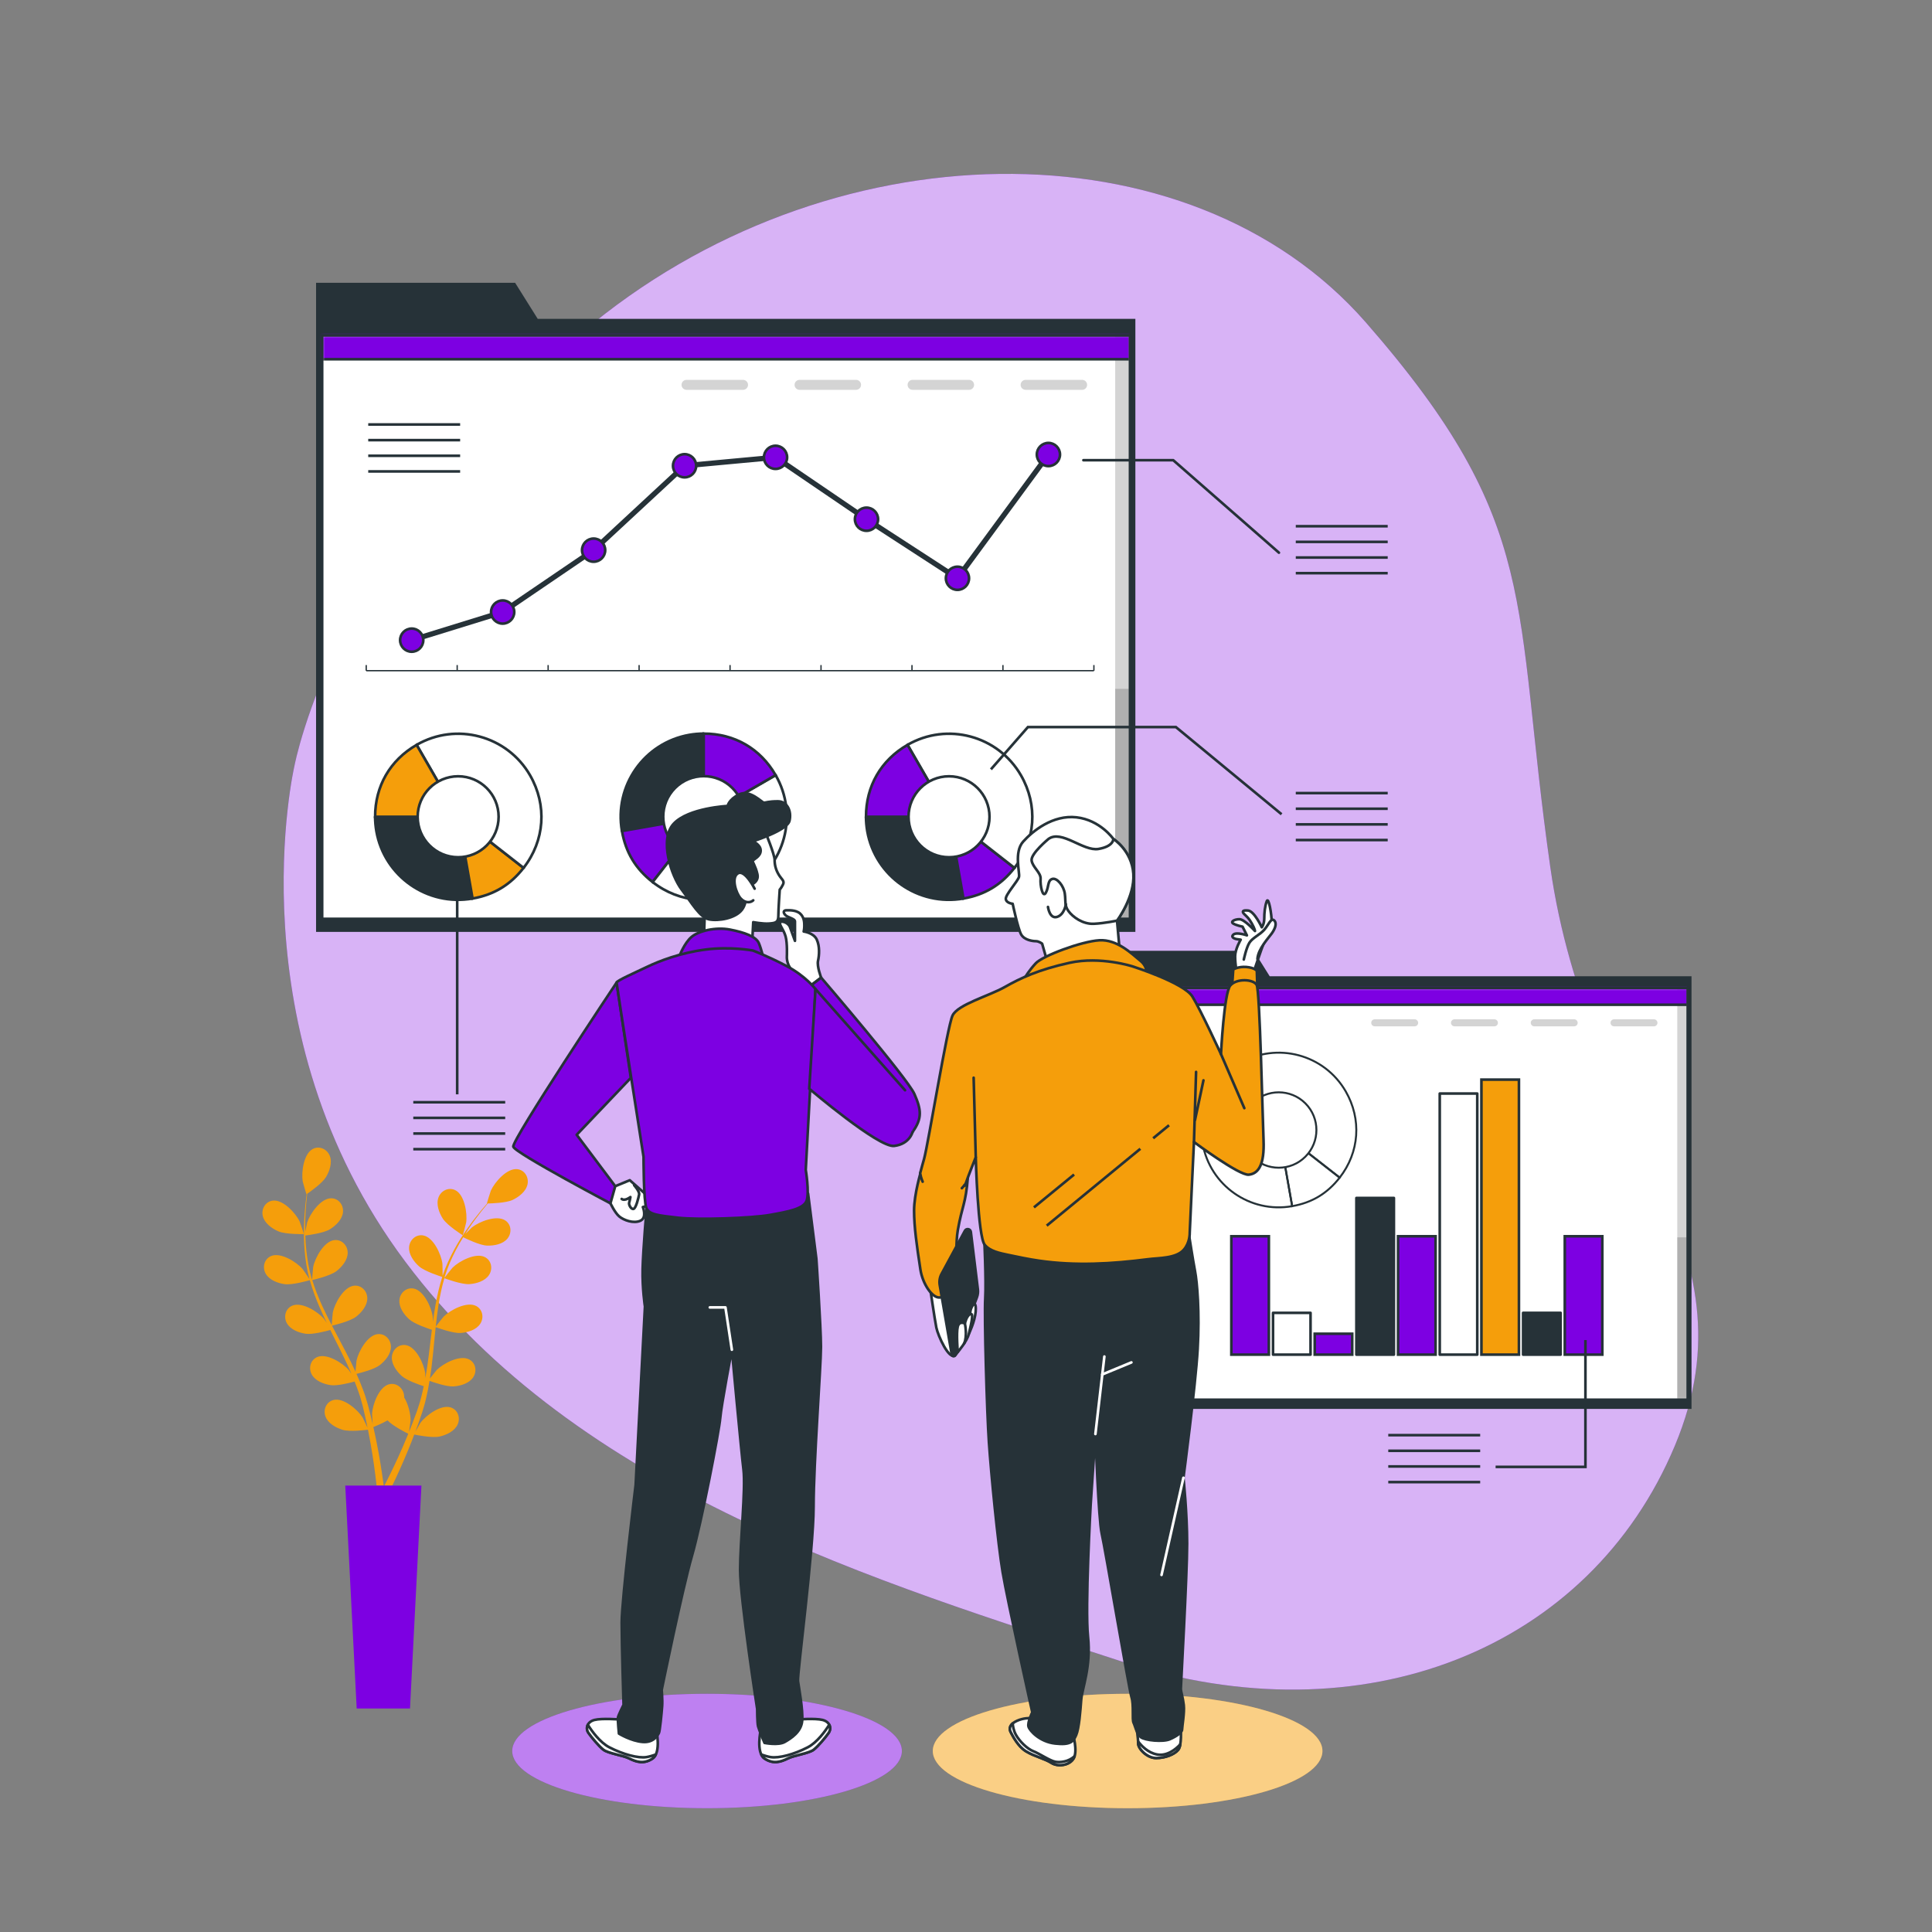
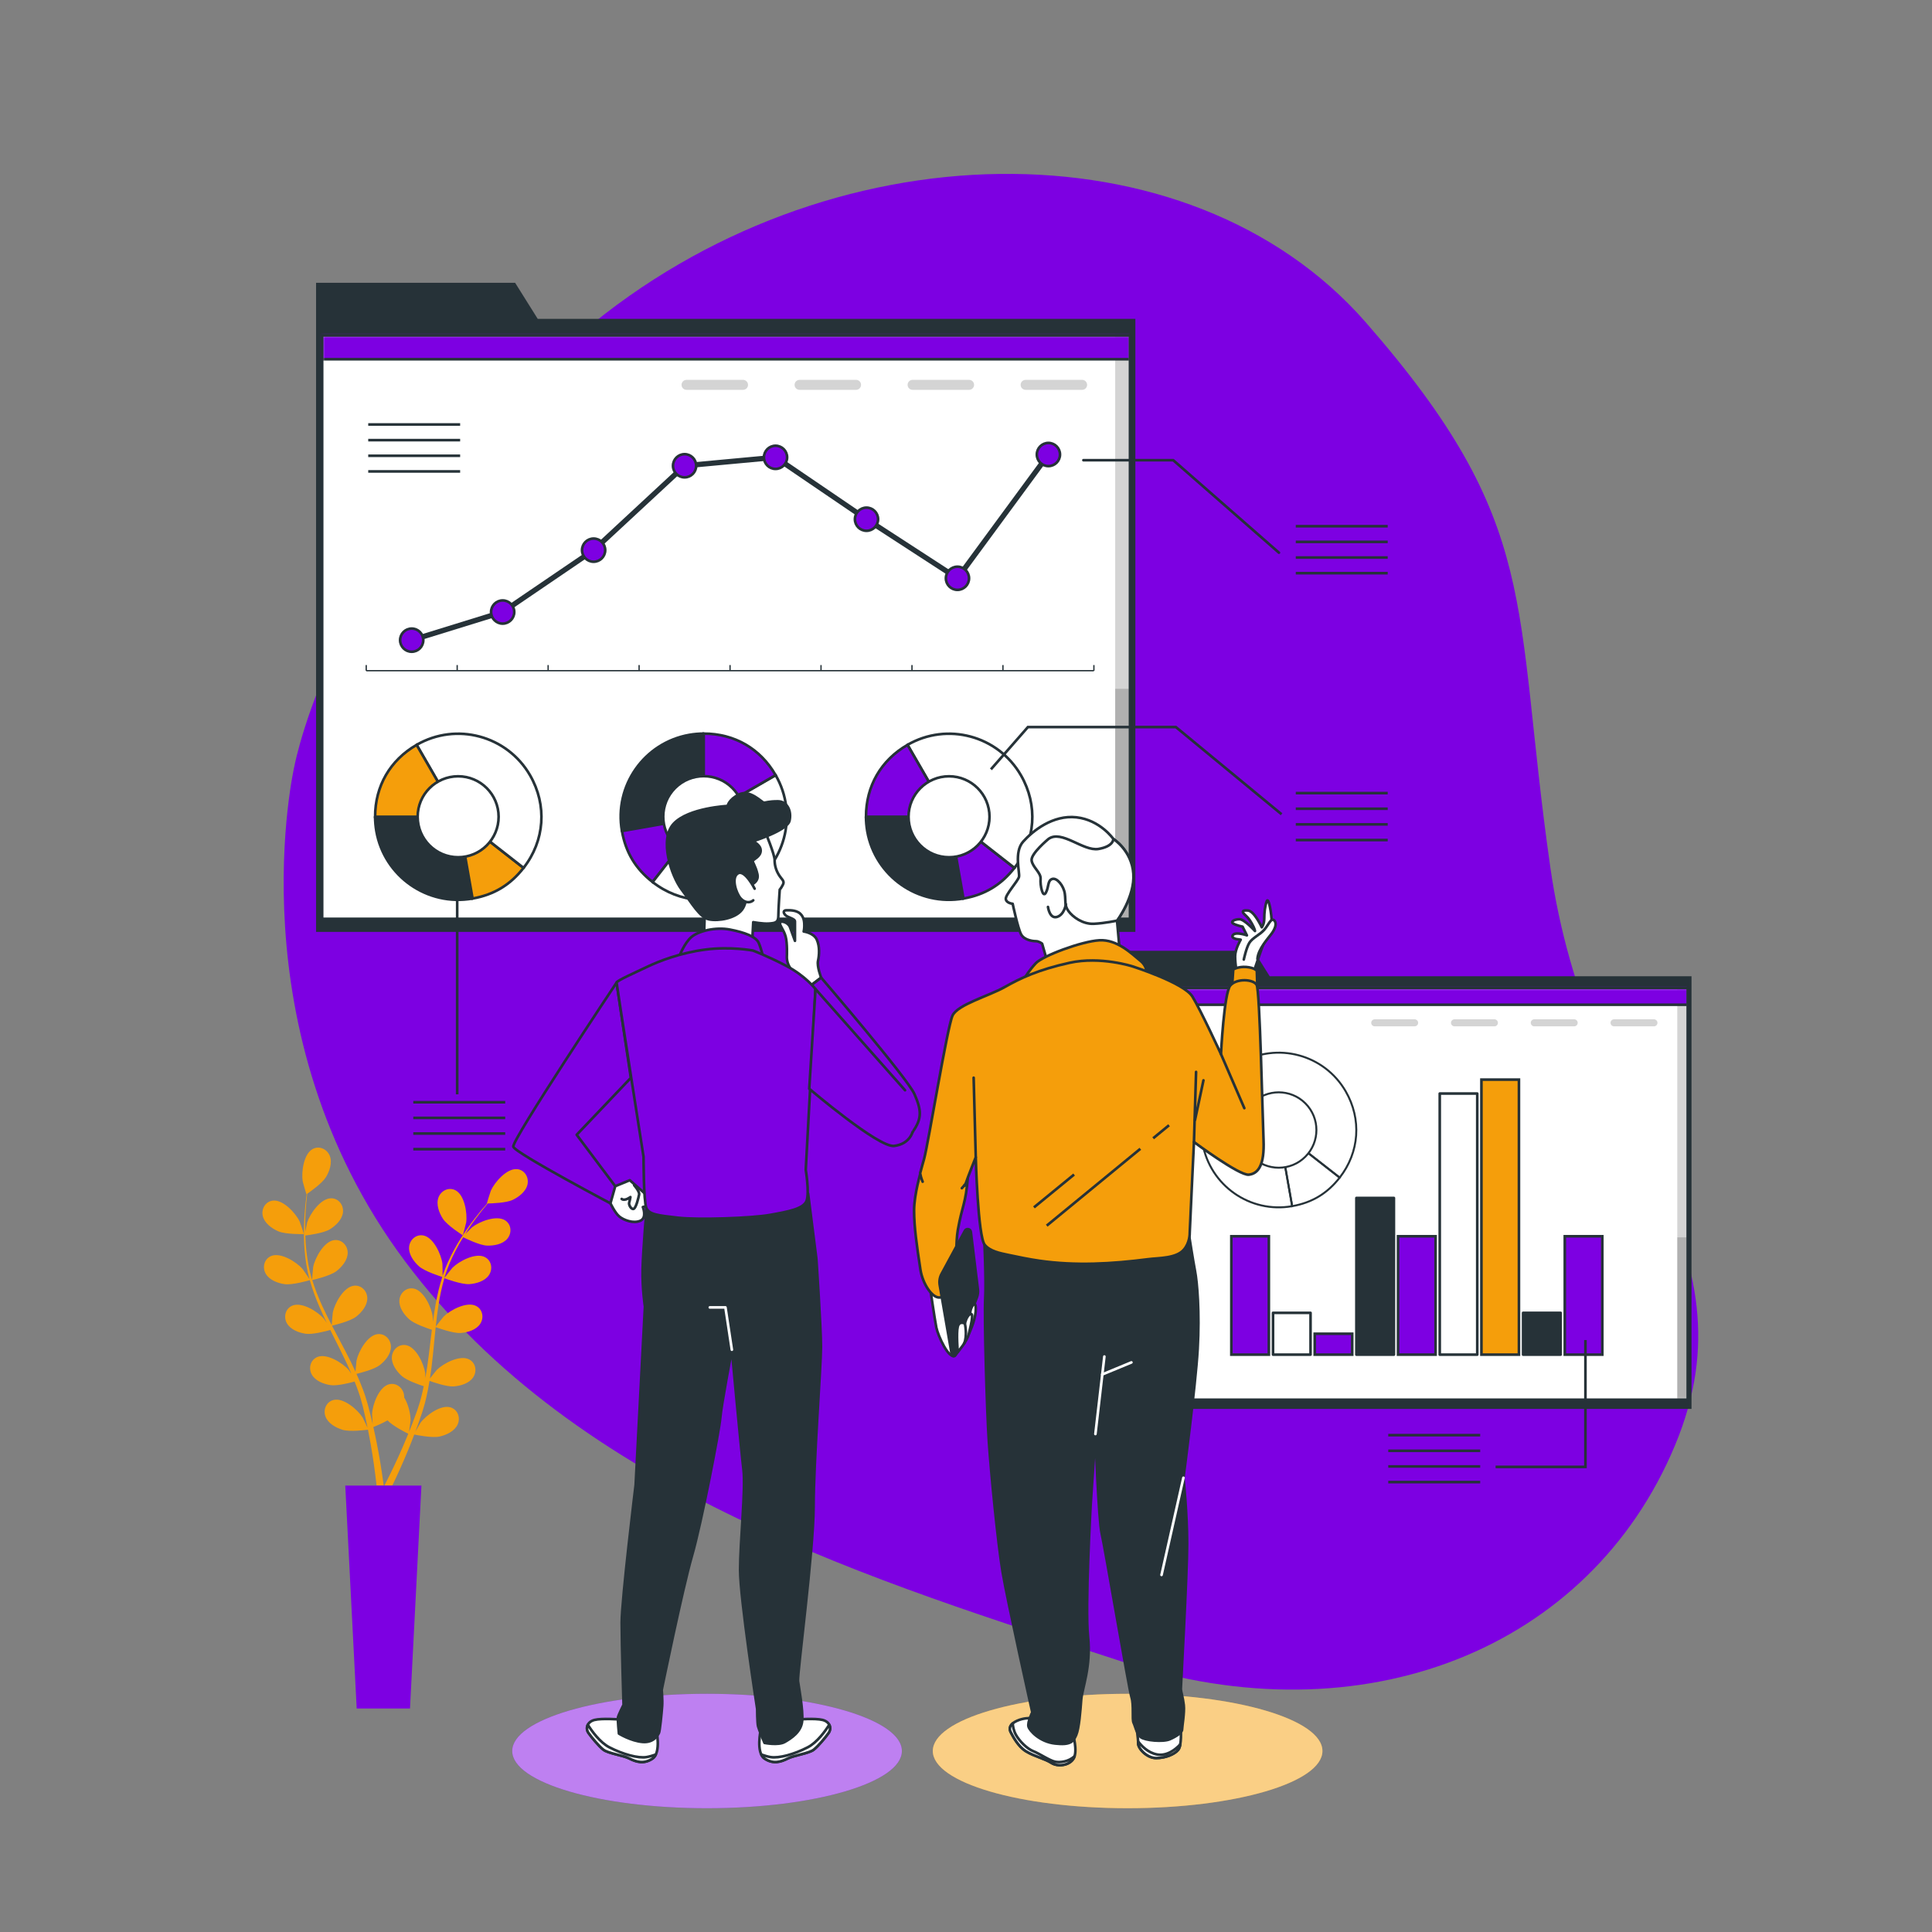
<svg xmlns="http://www.w3.org/2000/svg" width="734" height="734" viewBox="0 0 734 734" fill="none">
  <rect x="0" y="0" width="734" height="734" fill="#808080" stroke="none" />
  <path d="M111.885 290.886C111.885 290.886 88.324 391.564 153.951 479.283C219.578 567.002 333.976 601.09 425.927 631.149C517.878 661.209 604.009 626.503 636.315 549.227C668.621 471.952 603.366 430.324 588.975 329.391C574.586 228.459 586.071 199.393 518.951 122.544C451.831 45.696 314.095 47.527 220.971 126.429C127.848 205.331 111.885 290.886 111.885 290.886Z" fill="#7D00E2" />
-   <path opacity="0.7" d="M111.885 290.886C111.885 290.886 88.324 391.564 153.951 479.283C219.578 567.002 333.976 601.09 425.927 631.149C517.878 661.209 604.009 626.503 636.315 549.227C668.621 471.952 603.366 430.324 588.975 329.391C574.586 228.459 586.071 199.393 518.951 122.544C451.831 45.696 314.095 47.527 220.971 126.429C127.848 205.331 111.885 290.886 111.885 290.886Z" fill="white" />
  <path d="M482.379 370.888L476.318 361.219H422.941V370.888V374.369V535.272H642.636V370.888H482.379Z" fill="#263238" />
  <path d="M641.189 375.324H424.574V531.769H641.189V375.324Z" fill="white" />
  <mask id="mask0_195_1104" style="mask-type:luminance" maskUnits="userSpaceOnUse" x="424" y="375" width="218" height="157">
    <path d="M641.189 375.324H424.574V531.769H641.189V375.324Z" fill="white" />
  </mask>
  <g mask="url(#mask0_195_1104)">
    <path opacity="0.17" d="M642.247 373.982H637.219V532.952H642.247V373.982Z" fill="black" />
  </g>
  <mask id="mask1_195_1104" style="mask-type:luminance" maskUnits="userSpaceOnUse" x="424" y="375" width="218" height="157">
    <path d="M641.189 375.324H424.574V531.769H641.189V375.324Z" fill="white" />
  </mask>
  <g mask="url(#mask1_195_1104)">
    <path opacity="0.17" d="M642.247 470.098H637.219V531.661H642.247V470.098Z" fill="black" />
  </g>
  <mask id="mask2_195_1104" style="mask-type:luminance" maskUnits="userSpaceOnUse" x="424" y="375" width="218" height="157">
    <path d="M641.189 375.324H424.574V531.769H641.189V375.324Z" fill="white" />
  </mask>
  <g mask="url(#mask2_195_1104)">
    <path d="M641.476 373.209H423.715V381.719H641.476V373.209Z" fill="#7D00E2" stroke="#263238" stroke-miterlimit="10" />
  </g>
  <path d="M641.189 375.324H424.574V531.769H641.189V375.324Z" stroke="#263238" stroke-miterlimit="10" stroke-linecap="round" stroke-linejoin="round" />
  <g opacity="0.17">
    <path d="M537.437 389.923H522.283C521.544 389.923 520.945 389.324 520.945 388.585C520.945 387.847 521.544 387.248 522.283 387.248H537.437C538.175 387.248 538.774 387.847 538.774 388.585C538.774 389.324 538.175 389.923 537.437 389.923Z" fill="black" />
    <path d="M567.745 389.923H552.591C551.853 389.923 551.254 389.324 551.254 388.585C551.254 387.847 551.853 387.248 552.591 387.248H567.745C568.484 387.248 569.083 387.847 569.083 388.585C569.083 389.324 568.484 389.923 567.745 389.923Z" fill="black" />
    <path d="M598.054 389.923H582.9C582.161 389.923 581.562 389.324 581.562 388.585C581.562 387.847 582.161 387.248 582.9 387.248H598.054C598.792 387.248 599.391 387.847 599.391 388.585C599.391 389.324 598.792 389.923 598.054 389.923Z" fill="black" />
    <path d="M628.363 389.923H613.208C612.47 389.923 611.871 389.324 611.871 388.585C611.871 387.847 612.47 387.248 613.208 387.248H628.363C629.101 387.248 629.7 387.847 629.7 388.585C629.7 389.324 629.101 389.923 628.363 389.923Z" fill="black" />
  </g>
  <path d="M608.744 469.68H594.492V514.646H608.744V469.68Z" fill="#7D00E2" stroke="#263238" stroke-miterlimit="10" />
  <path d="M592.908 498.775H578.656V514.646H592.908V498.775Z" fill="#263238" stroke="#263238" stroke-miterlimit="10" stroke-linecap="round" stroke-linejoin="round" />
  <path d="M577.072 410.166H562.82V514.647H577.072V410.166Z" fill="#F59E0B" stroke="#263238" stroke-miterlimit="10" />
  <path d="M561.236 415.455H546.984V514.646H561.236V415.455Z" fill="white" stroke="#263238" stroke-miterlimit="10" stroke-linecap="round" stroke-linejoin="round" />
  <path d="M545.4 469.68H531.148V514.646H545.4V469.68Z" fill="#7D00E2" stroke="#263238" stroke-miterlimit="10" />
  <path d="M529.568 455.133H515.316V514.647H529.568V455.133Z" fill="#263238" stroke="#263238" stroke-miterlimit="10" stroke-linecap="round" stroke-linejoin="round" />
  <path d="M513.732 506.712H499.48V514.646H513.732V506.712Z" fill="#7D00E2" stroke="#263238" stroke-miterlimit="10" />
  <path d="M497.896 498.775H483.645V514.646H497.896V498.775Z" fill="white" stroke="#263238" stroke-miterlimit="10" stroke-linecap="round" stroke-linejoin="round" />
  <path d="M482.06 469.681H467.809V514.647H482.06V469.681Z" fill="#7D00E2" stroke="#263238" stroke-miterlimit="10" />
  <path d="M485.815 429.313L490.916 458.245C474.939 461.062 459.702 450.394 456.884 434.415C456.593 432.769 456.438 430.984 456.438 429.313H485.815Z" stroke="#263238" stroke-width="0.75" stroke-miterlimit="10" stroke-linecap="round" stroke-linejoin="round" />
  <path d="M485.816 429.313L508.967 447.399C504.252 453.434 498.46 456.913 490.919 458.243L485.816 429.313Z" stroke="#263238" stroke-width="0.75" stroke-miterlimit="10" />
  <path d="M485.814 429.313L471.125 403.871C485.177 395.759 503.144 400.573 511.256 414.624C517.364 425.204 516.486 437.772 508.964 447.399L485.814 429.313Z" stroke="#263238" stroke-width="0.75" stroke-miterlimit="10" stroke-linecap="round" stroke-linejoin="round" />
  <path d="M495.935 439.442C501.528 433.849 501.528 424.78 495.935 419.186C490.341 413.593 481.272 413.593 475.679 419.186C470.085 424.78 470.085 433.849 475.679 439.442C481.272 445.036 490.341 445.036 495.935 439.442Z" fill="white" stroke="#263238" stroke-width="0.75" stroke-miterlimit="10" stroke-linecap="round" stroke-linejoin="round" />
  <path d="M527.426 545.24H562.349" stroke="#263238" stroke-miterlimit="10" />
  <path d="M527.426 551.185H562.349" stroke="#263238" stroke-miterlimit="10" />
  <path d="M527.426 557.128H562.349" stroke="#263238" stroke-miterlimit="10" />
  <path d="M527.426 563.073H562.349" stroke="#263238" stroke-miterlimit="10" />
  <path d="M602.333 509.112V557.296H568.203" stroke="#263238" stroke-miterlimit="10" />
  <path d="M204.291 121.138L195.704 107.438H120.078V121.138V126.069V354.041H431.347V121.138H204.291Z" fill="#263238" />
  <path d="M429.295 127.423H122.391V349.076H429.295V127.423Z" fill="white" />
  <mask id="mask3_195_1104" style="mask-type:luminance" maskUnits="userSpaceOnUse" x="122" y="127" width="308" height="223">
    <path d="M429.295 127.423H122.391V349.076H429.295V127.423Z" fill="white" />
  </mask>
  <g mask="url(#mask3_195_1104)">
    <path opacity="0.17" d="M430.8 125.521H423.676V350.754H430.8V125.521Z" fill="black" />
  </g>
  <mask id="mask4_195_1104" style="mask-type:luminance" maskUnits="userSpaceOnUse" x="122" y="127" width="308" height="223">
    <path d="M429.295 127.423H122.391V349.076H429.295V127.423Z" fill="white" />
  </mask>
  <g mask="url(#mask4_195_1104)">
    <path opacity="0.17" d="M430.8 261.702H423.676V348.926H430.8V261.702Z" fill="black" />
  </g>
  <mask id="mask5_195_1104" style="mask-type:luminance" maskUnits="userSpaceOnUse" x="122" y="127" width="308" height="223">
    <path d="M429.295 127.423H122.391V349.076H429.295V127.423Z" fill="white" />
  </mask>
  <g mask="url(#mask5_195_1104)">
    <path d="M429.701 124.426H121.172V136.482H429.701V124.426Z" fill="#7D00E2" stroke="#263238" stroke-miterlimit="10" />
  </g>
  <path d="M429.295 127.423H122.391V349.076H429.295V127.423Z" stroke="#263238" stroke-miterlimit="10" stroke-linecap="round" stroke-linejoin="round" />
  <g opacity="0.17">
    <path d="M282.294 148.105H260.823C259.777 148.105 258.93 147.256 258.93 146.21C258.93 145.163 259.778 144.314 260.823 144.314H282.294C283.341 144.314 284.19 145.163 284.19 146.21C284.19 147.256 283.341 148.105 282.294 148.105Z" fill="black" />
    <path d="M325.236 148.105H303.765C302.718 148.105 301.871 147.256 301.871 146.21C301.871 145.163 302.72 144.314 303.765 144.314H325.236C326.282 144.314 327.129 145.163 327.129 146.21C327.129 147.256 326.282 148.105 325.236 148.105Z" fill="black" />
    <path d="M368.177 148.105H346.706C345.66 148.105 344.812 147.256 344.812 146.21C344.812 145.163 345.661 144.314 346.706 144.314H368.177C369.224 144.314 370.072 145.163 370.072 146.21C370.071 147.256 369.222 148.105 368.177 148.105Z" fill="black" />
    <path d="M411.119 148.105H389.649C388.602 148.105 387.754 147.256 387.754 146.21C387.754 145.163 388.602 144.314 389.649 144.314H411.12C412.167 144.314 413.014 145.163 413.014 146.21C413.014 147.256 412.165 148.105 411.119 148.105Z" fill="black" />
  </g>
  <path d="M139.133 254.803H415.588" stroke="#263238" stroke-width="0.5" stroke-miterlimit="10" />
  <path d="M139.133 254.802V252.665" stroke="#263238" stroke-width="0.5" stroke-miterlimit="10" />
  <path d="M173.691 254.802V252.665" stroke="#263238" stroke-width="0.5" stroke-miterlimit="10" />
  <path d="M208.246 254.802V252.665" stroke="#263238" stroke-width="0.5" stroke-miterlimit="10" />
  <path d="M242.805 254.802V252.665" stroke="#263238" stroke-width="0.5" stroke-miterlimit="10" />
  <path d="M277.359 254.802V252.665" stroke="#263238" stroke-width="0.5" stroke-miterlimit="10" />
  <path d="M311.918 254.802V252.665" stroke="#263238" stroke-width="0.5" stroke-miterlimit="10" />
  <path d="M346.477 254.802V252.665" stroke="#263238" stroke-width="0.5" stroke-miterlimit="10" />
  <path d="M381.031 254.802V252.665" stroke="#263238" stroke-width="0.5" stroke-miterlimit="10" />
  <path d="M415.59 254.802V252.665" stroke="#263238" stroke-width="0.5" stroke-miterlimit="10" />
  <path d="M190.967 232.521L156.41 243.206" stroke="#263238" stroke-width="2" stroke-miterlimit="10" stroke-linecap="round" />
  <path d="M225.525 209.011L190.969 232.521" stroke="#263238" stroke-width="2" stroke-miterlimit="10" stroke-linecap="round" />
  <path d="M260.08 176.952L225.523 209.01" stroke="#263238" stroke-width="2" stroke-miterlimit="10" stroke-linecap="round" />
  <path d="M294.64 173.746L260.082 176.952" stroke="#263238" stroke-width="2" stroke-miterlimit="10" stroke-linecap="round" />
  <path d="M329.193 197.256L294.637 173.746" stroke="#263238" stroke-width="2" stroke-miterlimit="10" stroke-linecap="round" />
  <path d="M363.752 219.698L329.195 197.257" stroke="#263238" stroke-width="2" stroke-miterlimit="10" stroke-linecap="round" />
  <path d="M398.307 172.678L363.75 219.698" stroke="#263238" stroke-width="2" stroke-miterlimit="10" stroke-linecap="round" />
  <path d="M156.412 238.803C158.844 238.803 160.816 240.774 160.816 243.207C160.816 245.639 158.844 247.611 156.412 247.611C153.979 247.611 152.008 245.639 152.008 243.207C152.008 240.774 153.979 238.803 156.412 238.803Z" fill="#7D00E2" stroke="#263238" stroke-miterlimit="10" />
  <path d="M190.97 228.117C193.403 228.117 195.374 230.089 195.374 232.521C195.374 234.954 193.403 236.925 190.97 236.925C188.538 236.925 186.566 234.954 186.566 232.521C186.566 230.089 188.538 228.117 190.97 228.117Z" fill="#7D00E2" stroke="#263238" stroke-miterlimit="10" />
  <path d="M225.525 204.607C227.958 204.607 229.929 206.579 229.929 209.011C229.929 211.444 227.958 213.415 225.525 213.415C223.093 213.415 221.121 211.444 221.121 209.011C221.121 206.579 223.093 204.607 225.525 204.607Z" fill="#7D00E2" stroke="#263238" stroke-miterlimit="10" />
  <path d="M260.084 172.549C262.516 172.549 264.488 174.52 264.488 176.953C264.488 179.385 262.516 181.357 260.084 181.357C257.651 181.357 255.68 179.385 255.68 176.953C255.68 174.52 257.653 172.549 260.084 172.549Z" fill="#7D00E2" stroke="#263238" stroke-miterlimit="10" />
  <path d="M294.638 169.344C297.071 169.344 299.042 171.315 299.042 173.748C299.042 176.18 297.071 178.152 294.638 178.152C292.206 178.152 290.234 176.18 290.234 173.748C290.234 171.317 292.206 169.344 294.638 169.344Z" fill="#7D00E2" stroke="#263238" stroke-miterlimit="10" />
  <path d="M329.197 192.854C331.629 192.854 333.601 194.825 333.601 197.258C333.601 199.69 331.629 201.662 329.197 201.662C326.764 201.662 324.793 199.69 324.793 197.258C324.793 194.825 326.764 192.854 329.197 192.854Z" fill="#7D00E2" stroke="#263238" stroke-miterlimit="10" />
  <path d="M363.756 215.295C366.188 215.295 368.16 217.266 368.16 219.699C368.16 222.131 366.188 224.103 363.756 224.103C361.323 224.103 359.352 222.131 359.352 219.699C359.352 217.266 361.323 215.295 363.756 215.295Z" fill="#7D00E2" stroke="#263238" stroke-miterlimit="10" />
  <path d="M398.31 168.274C400.743 168.274 402.714 170.246 402.714 172.678C402.714 175.111 400.743 177.082 398.31 177.082C395.878 177.082 393.906 175.111 393.906 172.678C393.906 170.246 395.878 168.274 398.31 168.274Z" fill="#7D00E2" stroke="#263238" stroke-miterlimit="10" />
  <path d="M267.356 310.252L236.293 315.73C233.268 298.574 244.724 282.215 261.879 279.19C263.646 278.878 265.562 278.711 267.356 278.711V310.252Z" fill="#263238" stroke="#263238" stroke-miterlimit="10" stroke-linecap="round" stroke-linejoin="round" />
  <path d="M267.356 310.252L247.937 335.107C241.457 330.045 237.721 323.827 236.293 315.729L267.356 310.252Z" fill="#7D00E2" stroke="#263238" stroke-miterlimit="10" />
  <path d="M267.356 310.252L294.673 294.481C303.382 309.568 298.214 328.858 283.127 337.569C271.768 344.128 258.274 343.184 247.938 335.108L267.356 310.252Z" fill="white" stroke="#263238" stroke-miterlimit="10" stroke-linecap="round" stroke-linejoin="round" />
  <path d="M267.355 310.252V278.711C279.01 278.711 288.844 284.389 294.672 294.482L267.355 310.252Z" fill="#7D00E2" stroke="#263238" stroke-miterlimit="10" />
  <path d="M278.225 321.126C284.23 315.121 284.23 305.383 278.225 299.378C272.219 293.372 262.482 293.372 256.476 299.378C250.47 305.383 250.47 315.121 256.476 321.126C262.482 327.132 272.219 327.132 278.225 321.126Z" fill="white" stroke="#263238" stroke-miterlimit="10" stroke-linecap="round" stroke-linejoin="round" />
  <path d="M174.053 310.305L179.53 341.368C162.375 344.393 146.016 332.938 142.99 315.782C142.679 314.014 142.512 312.099 142.512 310.305H174.053Z" fill="#263238" stroke="#263238" stroke-miterlimit="10" stroke-linecap="round" stroke-linejoin="round" />
  <path d="M174.055 310.305L198.909 329.723C193.848 336.203 187.628 339.939 179.532 341.368L174.055 310.305Z" fill="#F59E0B" stroke="#263238" stroke-miterlimit="10" />
  <path d="M174.052 310.305L158.281 282.989C173.368 274.279 192.657 279.448 201.369 294.534C207.928 305.894 206.984 319.388 198.908 329.724L174.052 310.305Z" fill="white" stroke="#263238" stroke-miterlimit="10" stroke-linecap="round" stroke-linejoin="round" />
  <path d="M174.053 310.305H142.512C142.512 298.65 148.19 288.816 158.282 282.988L174.053 310.305Z" fill="#F59E0B" stroke="#263238" stroke-miterlimit="10" />
  <path d="M174.055 325.683C182.548 325.683 189.433 318.798 189.433 310.305C189.433 301.811 182.548 294.926 174.055 294.926C165.561 294.926 158.676 301.811 158.676 310.305C158.676 318.798 165.561 325.683 174.055 325.683Z" fill="white" stroke="#263238" stroke-miterlimit="10" stroke-linecap="round" stroke-linejoin="round" />
  <path d="M360.549 310.305L366.026 341.368C348.871 344.393 332.512 332.938 329.486 315.782C329.175 314.014 329.008 312.099 329.008 310.305H360.549Z" fill="#263238" stroke="#263238" stroke-miterlimit="10" stroke-linecap="round" stroke-linejoin="round" />
  <path d="M360.551 310.305L385.405 329.723C380.344 336.203 374.125 339.939 366.028 341.368L360.551 310.305Z" fill="#7D00E2" stroke="#263238" stroke-miterlimit="10" />
  <path d="M360.548 310.305L344.777 282.989C359.864 274.279 379.153 279.448 387.865 294.534C394.424 305.894 393.48 319.388 385.404 329.724L360.548 310.305Z" fill="white" stroke="#263238" stroke-miterlimit="10" stroke-linecap="round" stroke-linejoin="round" />
  <path d="M360.549 310.305H329.008C329.008 298.65 334.686 288.816 344.779 282.988L360.549 310.305Z" fill="#7D00E2" stroke="#263238" stroke-miterlimit="10" />
  <path d="M360.551 325.683C369.044 325.683 375.929 318.798 375.929 310.305C375.929 301.811 369.044 294.926 360.551 294.926C352.057 294.926 345.172 301.811 345.172 310.305C345.172 318.798 352.057 325.683 360.551 325.683Z" fill="white" stroke="#263238" stroke-miterlimit="10" stroke-linecap="round" stroke-linejoin="round" />
  <path d="M139.895 161.268H174.818" stroke="#263238" stroke-miterlimit="10" />
  <path d="M139.895 167.213H174.818" stroke="#263238" stroke-miterlimit="10" />
  <path d="M139.895 173.157H174.818" stroke="#263238" stroke-miterlimit="10" />
  <path d="M139.895 179.101H174.818" stroke="#263238" stroke-miterlimit="10" />
  <path d="M411.602 174.838H445.731L485.885 209.972" stroke="#263238" stroke-miterlimit="10" stroke-linecap="round" stroke-linejoin="round" />
  <path d="M492.289 199.923H527.214" stroke="#263238" stroke-miterlimit="10" />
  <path d="M492.289 205.867H527.214" stroke="#263238" stroke-miterlimit="10" />
  <path d="M492.289 211.812H527.214" stroke="#263238" stroke-miterlimit="10" />
  <path d="M492.289 217.756H527.214" stroke="#263238" stroke-miterlimit="10" />
  <path d="M492.289 301.309H527.214" stroke="#263238" stroke-miterlimit="10" />
  <path d="M492.289 307.254H527.214" stroke="#263238" stroke-miterlimit="10" />
  <path d="M492.289 313.198H527.214" stroke="#263238" stroke-miterlimit="10" />
  <path d="M492.289 319.144H527.214" stroke="#263238" stroke-miterlimit="10" />
  <path d="M157.012 418.758H191.935" stroke="#263238" stroke-miterlimit="10" />
  <path d="M157.012 424.702H191.935" stroke="#263238" stroke-miterlimit="10" />
  <path d="M157.012 430.646H191.935" stroke="#263238" stroke-miterlimit="10" />
  <path d="M157.012 436.591H191.935" stroke="#263238" stroke-miterlimit="10" />
  <path d="M376.469 292.287L390.522 276.226H446.736L486.889 309.351" stroke="#263238" stroke-miterlimit="10" />
  <path d="M173.695 340.469V415.757" stroke="#263238" stroke-miterlimit="10" />
  <path d="M105.686 467.781C108.521 469.02 115.454 468.863 115.458 468.863C115.53 468.862 113.968 464.326 113.838 464.05C112.315 460.867 107.506 455.613 103.591 456.142C100.771 456.523 99.203 459.345 99.84 462C100.491 464.712 103.272 466.726 105.686 467.781Z" fill="#F59E0B" />
  <path fill-rule="evenodd" clip-rule="evenodd" d="M186.476 452.363C187.911 449.14 192.577 443.759 196.504 444.181C199.333 444.487 200.977 447.266 200.418 449.943C199.841 452.671 197.114 454.76 194.73 455.88C192.285 457.028 186.697 457.197 185.309 457.222C184.555 458.113 183.759 459.076 182.902 460.158C181.412 462.073 179.746 464.25 178.093 466.739C177.806 467.168 177.517 467.627 177.227 468.087C177.07 468.336 176.913 468.585 176.755 468.831C177.754 467.807 179.144 466.423 179.294 466.304C182.052 464.107 188.673 461.48 191.964 463.665C194.333 465.238 194.512 468.462 192.78 470.573C191.011 472.728 187.629 473.326 184.997 473.22C182.25 473.11 177.097 470.607 175.976 470.048C175.008 471.611 174.051 473.242 173.153 474.999C171.601 478.022 170.105 481.322 169.02 484.87C168.989 484.972 168.964 485.078 168.939 485.183C168.916 485.282 168.892 485.382 168.863 485.478C169.27 484.888 171.73 481.806 171.927 481.611C174.427 479.123 180.719 475.785 184.23 477.596C186.76 478.9 187.291 482.084 185.801 484.372C184.28 486.709 180.983 487.674 178.355 487.859C175.327 488.07 169.063 485.707 168.828 485.617C167.855 488.954 167.109 492.452 166.551 496.049C166.143 498.654 165.838 501.312 165.556 503.979C166.102 503.221 168.391 500.36 168.579 500.172C171.079 497.684 177.372 494.347 180.882 496.157C183.411 497.461 183.943 500.645 182.453 502.934C180.932 505.271 177.635 506.237 175.007 506.42C172.05 506.627 166.038 504.39 165.533 504.199C165.503 504.477 165.474 504.755 165.444 505.033C165.345 505.966 165.246 506.899 165.155 507.835C165.104 508.364 165.052 508.892 165.001 509.421C164.667 512.862 164.333 516.305 163.912 519.7C163.763 520.907 163.576 522.093 163.389 523.279C163.365 523.427 163.342 523.575 163.319 523.722C164.173 522.614 165.766 520.628 165.922 520.472C168.423 517.984 174.716 514.647 178.226 516.457C180.756 517.761 181.287 520.945 179.797 523.233C178.275 525.57 174.979 526.535 172.351 526.72C169.712 526.906 164.615 525.133 163.188 524.613C162.821 526.83 162.409 529.022 161.901 531.159C161.816 531.481 161.739 531.809 161.662 532.135C161.519 532.735 161.378 533.333 161.196 533.894L161.066 534.329C160.848 535.062 160.631 535.789 160.415 536.508C160.356 536.682 160.298 536.855 160.24 537.027C159.71 538.598 159.211 540.079 158.673 541.547C158.47 542.109 158.267 542.648 158.064 543.187C157.969 543.438 157.875 543.689 157.78 543.942C158.477 542.689 159.615 540.723 159.738 540.556C161.832 537.718 167.548 533.465 171.291 534.723C173.99 535.629 174.997 538.697 173.871 541.184C172.72 543.724 169.608 545.177 167.039 545.758C164.207 546.398 158.126 545.164 157.384 545.008C156.644 546.959 155.907 548.851 155.183 550.608C152.906 556.175 150.8 560.724 149.28 563.891C149.223 564.011 149.17 564.121 149.116 564.232C149.089 564.287 149.062 564.342 149.035 564.399H143.059C143.003 563.884 142.943 563.336 142.872 562.724C142.473 559.277 141.836 554.352 140.801 548.487C140.508 546.795 140.167 545.007 139.798 543.172C139.032 543.274 132.89 544.049 130.117 543.201C127.596 542.43 124.602 540.749 123.645 538.131C122.707 535.566 123.941 532.583 126.698 531.88C130.525 530.905 135.908 535.572 137.784 538.558C137.905 538.749 139.07 541.168 139.64 542.416C139.597 542.208 139.555 542.001 139.513 541.793C139.329 540.893 139.144 539.991 138.937 539.057C138.638 537.659 138.288 536.203 137.942 534.768C137.878 534.502 137.814 534.237 137.751 533.973C137.657 533.638 137.563 533.303 137.469 532.966C137.319 532.429 137.168 531.889 137.017 531.345C136.87 530.773 136.683 530.23 136.494 529.684C136.387 529.373 136.279 529.061 136.178 528.741C135.759 527.514 135.268 526.272 134.778 525.029L134.716 524.873C133.052 525.334 128.143 526.605 125.618 526.237C123.01 525.858 119.796 524.648 118.452 522.206C117.137 519.813 117.905 516.677 120.524 515.564C124.16 514.02 130.186 517.818 132.494 520.485C132.57 520.572 132.999 521.185 133.501 521.919C133.462 521.83 133.424 521.74 133.386 521.651C132.888 520.491 132.391 519.332 131.846 518.175C130.379 515.05 128.801 511.913 127.217 508.766C127.008 508.35 126.799 507.933 126.589 507.517C126.388 507.115 126.19 506.712 125.992 506.309C125.823 505.966 125.655 505.623 125.484 505.281C124.085 505.677 118.78 507.1 116.134 506.715C113.527 506.335 110.312 505.127 108.969 502.683C107.654 500.29 108.421 497.154 111.04 496.041C114.675 494.497 120.703 498.295 123.01 500.962C123.094 501.058 123.605 501.793 124.169 502.62C123.222 500.669 122.303 498.709 121.453 496.739C119.961 493.293 118.677 489.819 117.701 486.356C117.209 486.501 111.021 488.295 108.081 487.866C105.474 487.487 102.259 486.278 100.916 483.835C99.6 481.442 100.368 478.307 102.987 477.194C106.622 475.649 112.649 479.447 114.957 482.115C115.12 482.304 116.949 484.976 117.57 485.952C117.564 485.931 117.557 485.911 117.55 485.89C117.543 485.87 117.536 485.849 117.53 485.829C116.538 482.182 116.042 478.58 115.736 475.14C115.428 471.709 115.428 468.452 115.506 465.456C115.576 462.457 115.825 459.717 116.065 457.297C116.206 455.987 116.359 454.791 116.513 453.676C116.5 453.685 116.444 453.723 116.444 453.723C116.384 453.763 115.058 449.152 115.008 448.851C114.428 445.372 115.352 438.309 118.86 436.495C121.388 435.188 124.292 436.599 125.295 439.139C126.318 441.731 125.196 444.979 123.825 447.228C122.42 449.532 117.852 452.757 116.708 453.543C116.572 454.703 116.438 455.945 116.321 457.32C116.133 459.741 115.945 462.476 115.939 465.463C115.937 466.002 115.949 466.568 115.961 467.136C115.967 467.407 115.973 467.677 115.977 467.945C116.246 466.542 116.642 464.62 116.701 464.438C117.789 461.084 121.862 455.24 125.813 455.247C128.658 455.252 130.585 457.843 130.305 460.558C130.019 463.331 127.527 465.695 125.274 467.06C122.922 468.484 117.244 469.24 115.999 469.391C116.055 471.229 116.156 473.117 116.377 475.078C116.748 478.455 117.322 482.034 118.374 485.591C118.404 485.691 118.441 485.791 118.478 485.892C118.513 485.989 118.549 486.087 118.579 486.184C118.592 485.467 118.944 481.541 119 481.269C119.713 477.815 123.121 471.56 127.047 471.132C129.876 470.826 132.077 473.188 132.096 475.918C132.116 478.706 129.9 481.331 127.809 482.934C125.407 484.778 118.901 486.258 118.629 486.32L118.627 486.32C119.655 489.64 120.963 492.969 122.482 496.276C123.58 498.675 124.791 501.059 126.027 503.44C126.065 502.508 126.396 498.859 126.448 498.599C127.162 495.144 130.569 488.889 134.496 488.462C137.325 488.155 139.525 490.517 139.545 493.248C139.565 496.036 137.348 498.66 135.258 500.263C132.906 502.068 126.657 503.518 126.13 503.638C126.283 503.933 126.437 504.229 126.59 504.524C126.997 505.31 127.405 506.095 127.821 506.88C128.075 507.359 128.329 507.839 128.584 508.319C130.198 511.362 131.814 514.407 133.329 517.461C133.878 518.567 134.384 519.676 134.89 520.786C134.944 520.905 134.998 521.024 135.052 521.143C135.152 519.747 135.386 517.211 135.43 516.996C136.143 513.541 139.55 507.286 143.477 506.859C146.306 506.552 148.507 508.914 148.526 511.645C148.546 514.433 146.33 517.057 144.239 518.66C142.14 520.272 136.912 521.605 135.434 521.959C136.352 524.01 137.218 526.065 137.972 528.129C138.081 528.449 138.199 528.77 138.316 529.089C138.527 529.664 138.737 530.235 138.894 530.799L139.045 531.299C139.26 532.009 139.472 532.713 139.684 533.411C139.728 533.578 139.772 533.745 139.816 533.91C140.244 535.525 140.646 537.043 141.01 538.574C141.149 539.145 141.274 539.696 141.4 540.248C141.461 540.519 141.523 540.791 141.586 541.065C141.478 539.635 141.341 537.367 141.352 537.16C141.532 533.637 143.953 526.937 147.77 525.921C150.521 525.189 153.053 527.191 153.486 529.886C153.54 530.228 153.561 530.573 153.551 530.92C155.207 533.597 156.039 537.407 155.985 539.75C155.979 539.976 155.618 542.636 155.403 543.991C155.448 543.88 155.492 543.77 155.537 543.66C155.915 542.723 156.293 541.786 156.67 540.802C157.187 539.487 157.692 538.094 158.189 536.722C158.288 536.45 158.386 536.178 158.485 535.908C158.66 535.364 158.837 534.817 159.014 534.266C159.117 533.949 159.22 533.63 159.323 533.311C159.519 532.746 159.664 532.184 159.81 531.618C159.891 531.305 159.971 530.991 160.061 530.676C160.377 529.464 160.645 528.202 160.913 526.94C160.934 526.841 160.955 526.742 160.976 526.643C159.332 526.11 154.537 524.462 152.635 522.762C150.67 521.008 148.655 518.226 148.882 515.447C149.104 512.725 151.475 510.534 154.273 511.05C158.157 511.768 161.089 518.26 161.542 521.758C161.557 521.871 161.576 522.62 161.591 523.509C161.617 523.367 161.642 523.225 161.668 523.083C161.884 521.888 162.099 520.693 162.276 519.474C162.767 516.117 163.175 512.692 163.584 509.255C163.646 508.731 163.708 508.208 163.771 507.684C163.826 507.222 163.885 506.761 163.944 506.299C163.991 505.936 164.038 505.573 164.082 505.209C162.698 504.767 157.486 503.028 155.493 501.247C153.527 499.493 151.513 496.711 151.741 493.932C151.964 491.21 154.335 489.019 157.133 489.535C161.017 490.253 163.949 496.745 164.402 500.243C164.418 500.368 164.439 501.262 164.454 502.263C164.741 500.112 165.055 497.972 165.433 495.859C166.089 492.162 166.934 488.556 168.031 485.128C167.541 484.977 161.39 483.06 159.175 481.081C157.21 479.327 155.195 476.545 155.422 473.766C155.646 471.044 158.016 468.853 160.814 469.369C164.699 470.089 167.63 476.58 168.084 480.078C168.116 480.327 168.168 483.563 168.147 484.72C168.154 484.7 168.16 484.678 168.165 484.656C168.171 484.636 168.176 484.615 168.182 484.595C169.365 481.008 170.939 477.728 172.582 474.691C174.216 471.659 176.014 468.942 177.732 466.486C179.445 464.024 181.164 461.877 182.699 459.99C183.539 458.974 184.327 458.061 185.07 457.217C185.054 457.217 184.986 457.219 184.986 457.219C184.913 457.219 186.353 452.641 186.476 452.363ZM146.895 562.709C148.464 559.615 150.648 555.155 153.022 549.692C153.709 548.119 154.412 546.439 155.117 544.706C154.446 544.38 149.266 541.817 147.244 539.628C144.925 540.924 142.304 541.984 141.843 542.167C142.303 544.202 142.732 546.188 143.097 548.053C144.27 553.953 145.023 558.909 145.502 562.388C145.604 563.131 145.691 563.791 145.767 564.394H146.03C146.294 563.885 146.578 563.333 146.895 562.709Z" fill="#F59E0B" />
  <path d="M143.059 564.399H131.173L135.513 649.092H155.769L160.11 564.399H149.035H143.059Z" fill="#7D00E2" />
  <path d="M175.812 469.307C175.872 469.345 177.073 464.698 177.115 464.397C177.601 460.904 176.489 453.868 172.932 452.15C170.37 450.912 167.504 452.401 166.571 454.966C165.617 457.586 166.826 460.801 168.257 463.013C169.937 465.609 175.806 469.304 175.812 469.307Z" fill="#F59E0B" />
  <path d="M428.403 686.97C469.281 686.97 502.42 677.239 502.42 665.235C502.42 653.231 469.281 643.5 428.403 643.5C387.525 643.5 354.387 653.231 354.387 665.235C354.387 677.239 387.525 686.97 428.403 686.97Z" fill="#F59E0B" />
  <path opacity="0.5" d="M428.403 686.97C469.281 686.97 502.42 677.239 502.42 665.235C502.42 653.231 469.281 643.5 428.403 643.5C387.525 643.5 354.387 653.231 354.387 665.235C354.387 677.239 387.525 686.97 428.403 686.97Z" fill="white" />
  <path d="M422.973 318.724C422.973 318.724 417.967 311.515 408.955 310.514C399.945 309.513 392.335 315.721 388.731 319.726C385.127 323.73 387.529 331.54 387.129 333.142C386.728 334.743 381.922 339.95 382.123 341.552C382.323 343.153 384.726 343.355 384.726 343.355C384.726 343.355 386.728 352.766 387.931 354.969C389.132 357.173 392.336 357.572 393.537 357.572C394.738 357.572 395.927 358.525 395.927 358.525L397.784 365.027L425.175 358.773L424.374 349.762C424.374 349.762 431.182 340.75 430.582 331.939C429.982 323.131 422.973 318.724 422.973 318.724Z" fill="white" stroke="#263238" stroke-miterlimit="10" stroke-linecap="round" stroke-linejoin="round" />
  <path d="M417.363 322.53C411.555 323.531 403.345 315.121 398.339 318.725C398.339 318.725 391.53 324.332 391.931 326.935C392.332 329.538 395.535 331.54 395.335 333.943C395.136 336.347 396.137 341.352 397.338 339.15C398.54 336.947 397.938 334.545 399.741 333.943C401.544 333.343 404.146 336.546 404.547 339.551C404.948 342.555 404.347 343.957 405.949 346.16C407.551 348.364 411.356 351.166 415.562 350.966C419.767 350.767 424.372 349.764 424.372 349.764C424.372 349.764 431.181 340.753 430.581 331.943C429.98 323.132 422.97 318.726 422.97 318.726C422.97 318.726 423.17 321.529 417.363 322.53Z" fill="white" stroke="#263238" stroke-miterlimit="10" stroke-linecap="round" stroke-linejoin="round" />
  <path d="M398.141 344.557C398.141 344.557 398.741 349.162 401.545 348.362C404.349 347.56 404.949 343.556 404.949 343.556" stroke="#263238" stroke-miterlimit="10" stroke-linecap="round" stroke-linejoin="round" />
  <path d="M389.53 371.191C389.53 371.191 390.907 368.76 393.512 365.958C396.114 363.154 410.85 357.628 417.659 357.227C424.467 356.827 430.058 362.426 433.262 365.028C436.467 367.631 435.388 370.591 435.388 370.591C435.388 370.591 424.774 366.786 411.157 368.588C397.54 370.391 388.328 372.794 388.328 372.794L389.53 371.191Z" fill="#F59E0B" stroke="#263238" stroke-miterlimit="10" stroke-linecap="round" stroke-linejoin="round" />
  <path d="M353.316 488.984C353.316 488.984 355.124 501.335 355.727 504.348C356.329 507.36 360.614 517.086 362.991 514.784C365.367 512.482 366.272 504.649 365.066 500.732C363.861 496.815 362.054 489.585 361.753 488.681C361.451 487.778 353.316 488.984 353.316 488.984Z" fill="white" stroke="#263238" stroke-miterlimit="10" stroke-linecap="round" stroke-linejoin="round" />
  <path d="M349.88 445.083C349.88 445.083 347.277 453.694 347.277 459.901C347.277 466.109 348.279 473.117 349.68 482.329C350.494 487.674 354.082 493.073 356.89 492.943C365.501 492.542 362.296 476.522 363.898 467.31C365.5 458.098 366.902 457.498 367.703 447.285" fill="#F59E0B" />
  <path d="M349.88 445.083C349.88 445.083 347.277 453.694 347.277 459.901C347.277 466.109 348.279 473.117 349.68 482.329C350.494 487.674 354.082 493.073 356.89 492.943C365.501 492.542 362.296 476.522 363.898 467.31C365.5 458.098 366.902 457.498 367.703 447.285" stroke="#263238" stroke-miterlimit="10" stroke-linecap="round" stroke-linejoin="round" />
  <path d="M391.354 652.739C391.354 652.739 388.835 652.633 386.316 653.788C383.797 654.942 383.167 656.517 384.007 658.091C384.847 659.665 386.736 663.444 389.779 665.333C392.822 667.222 397.021 668.166 399.434 669.741C401.847 671.315 406.36 670.791 407.935 667.958C409.509 665.124 407.62 658.827 407.62 658.827C407.62 658.827 400.904 657.147 397.229 655.468C393.558 653.788 391.354 652.739 391.354 652.739Z" fill="white" stroke="#263238" stroke-miterlimit="10" stroke-linecap="round" stroke-linejoin="round" />
  <path d="M407.934 667.956C408.063 667.723 408.163 667.458 408.248 667.184C406.051 669.345 402.685 669.677 400.902 669.32C398.803 668.9 395.024 666.277 392.611 665.331C390.198 664.387 387.363 661.553 385.999 659.139C385.017 657.401 384.797 655.615 384.751 654.747C383.574 655.747 383.38 656.918 384.006 658.09C384.845 659.663 386.735 663.442 389.778 665.331C392.821 667.221 397.019 668.165 399.433 669.74C401.848 671.313 406.36 670.789 407.934 667.956Z" fill="white" stroke="#263238" stroke-miterlimit="10" stroke-linecap="round" stroke-linejoin="round" />
  <path d="M431.676 655.422C431.676 655.422 432.41 660.354 432.41 662.348C432.41 664.341 435.769 667.91 439.232 667.91C442.695 667.91 446.158 666.546 447.627 664.761C449.097 662.978 448.571 656.786 448.571 656.786C448.571 656.786 434.929 658.885 431.676 655.422Z" fill="white" stroke="#263238" stroke-miterlimit="10" stroke-linecap="round" stroke-linejoin="round" />
  <path d="M447.63 664.763C448.006 664.306 448.25 663.559 448.407 662.703C446.734 664.557 443.366 667.277 439.549 666.546C436.03 665.872 433.533 663.121 432.387 661.598C432.401 661.875 432.412 662.132 432.412 662.349C432.412 664.343 435.77 667.912 439.233 667.912C442.698 667.912 446.161 666.546 447.63 664.763Z" fill="white" stroke="#263238" stroke-miterlimit="10" stroke-linecap="round" stroke-linejoin="round" />
-   <path d="M373.909 469.913C373.909 469.913 374.711 486.334 374.31 493.343C373.909 500.351 374.911 536.197 375.712 548.011C376.514 559.825 379.116 586.459 380.919 597.273C382.722 608.086 392.187 650.545 392.187 650.545C392.187 650.545 390.264 654.39 390.746 655.991C391.226 657.593 395.072 661.759 400.838 662.399C406.606 663.039 407.728 661.758 408.848 659.194C409.968 656.631 410.449 649.903 410.771 645.737C411.091 641.573 414.561 633.117 413.359 621.903C412.157 610.689 414.36 571.64 414.36 571.64L416.163 544.806C416.163 544.806 417.364 577.647 418.566 582.654C419.767 587.66 428.907 641.7 429.868 644.743C430.83 647.788 430.028 653.234 430.67 654.516C431.311 655.797 431.791 658.681 433.393 659.962C434.994 661.244 441.884 661.884 444.447 660.764C447.01 659.642 449.093 658.201 449.093 657.079C449.093 655.957 450.055 650.671 449.734 647.788C449.414 644.905 448.613 642.502 448.613 641.7C448.613 640.899 451.007 598.274 451.007 586.459C451.007 574.645 449.605 561.429 449.605 561.429C449.605 561.429 454.212 526.586 455.012 512.568C455.813 498.55 454.812 487.136 454.011 482.93C453.209 478.724 451.809 469.714 451.809 469.714C451.809 469.714 434.988 474.921 421.771 475.32C408.554 475.721 403.949 476.722 396.539 474.919C389.128 473.117 379.317 470.514 378.516 469.913C377.714 469.313 373.109 467.111 373.909 469.913Z" fill="#263238" stroke="#263238" stroke-miterlimit="10" stroke-linecap="round" stroke-linejoin="round" />
+   <path d="M373.909 469.913C373.909 469.913 374.711 486.334 374.31 493.343C373.909 500.351 374.911 536.197 375.712 548.011C376.514 559.825 379.116 586.459 380.919 597.273C382.722 608.086 392.187 650.545 392.187 650.545C392.187 650.545 390.264 654.39 390.746 655.991C391.226 657.593 395.072 661.759 400.838 662.399C406.606 663.039 407.728 661.758 408.848 659.194C409.968 656.631 410.449 649.903 410.771 645.737C411.091 641.573 414.561 633.117 413.359 621.903C412.157 610.689 414.36 571.64 414.36 571.64L416.163 544.806C416.163 544.806 417.364 577.647 418.566 582.654C419.767 587.66 428.907 641.7 429.868 644.743C430.83 647.788 430.028 653.234 430.67 654.516C431.311 655.797 431.791 658.681 433.393 659.962C434.994 661.244 441.884 661.884 444.447 660.764C447.01 659.642 449.093 658.201 449.093 657.079C449.093 655.957 450.055 650.671 449.734 647.788C449.414 644.905 448.613 642.502 448.613 641.7C448.613 640.899 451.007 598.274 451.007 586.459C451.007 574.645 449.605 561.429 449.605 561.429C449.605 561.429 454.212 526.586 455.012 512.568C455.813 498.55 454.812 487.136 454.011 482.93C453.209 478.724 451.809 469.714 451.809 469.714C451.809 469.714 434.988 474.921 421.771 475.32C408.554 475.721 403.949 476.722 396.539 474.919C377.714 469.313 373.109 467.111 373.909 469.913Z" fill="#263238" stroke="#263238" stroke-miterlimit="10" stroke-linecap="round" stroke-linejoin="round" />
  <path d="M416.164 544.808L419.568 515.37" stroke="white" stroke-miterlimit="10" stroke-linecap="round" stroke-linejoin="round" />
  <path d="M418.766 522.178L429.837 517.603" stroke="white" stroke-miterlimit="10" stroke-linecap="round" stroke-linejoin="round" />
  <path d="M449.604 561.429L441.285 598.342" stroke="white" stroke-miterlimit="10" stroke-linecap="round" stroke-linejoin="round" />
  <path d="M476.544 368.551C476.544 368.551 479.136 360.773 480.079 358.417C481.021 356.061 483.143 353.468 483.143 350.405C483.143 347.341 481.964 340.506 481.258 342.392C480.55 344.277 480.315 346.87 480.315 348.991C480.315 351.112 479.373 352.291 479.373 352.291C479.373 352.291 476.544 346.164 474.188 345.927C471.832 345.691 471.832 346.399 472.774 347.341C473.716 348.283 474.424 348.755 475.603 350.876C476.782 352.997 476.782 353.703 476.782 353.703C476.782 353.703 472.775 349.226 470.889 349.226C469.003 349.226 467.354 350.168 468.533 350.876C469.712 351.583 472.068 352.055 472.068 352.055L473.718 355.353C473.718 355.353 469.712 353.94 468.533 355.118C467.354 356.297 469.712 356.768 469.712 356.768L471.362 357.005C471.362 357.005 469.241 360.54 469.241 363.367C469.241 366.196 469.948 370.437 469.948 370.437L476.544 368.551Z" fill="white" stroke="#263238" stroke-miterlimit="10" stroke-linecap="round" stroke-linejoin="round" />
  <path d="M472.539 364.546C472.539 364.546 473.482 360.068 474.66 358.182C475.839 356.297 478.667 355.118 480.317 353.233C481.967 351.348 482.909 348.52 484.088 349.698C485.267 350.877 484.324 352.997 483.145 354.647C481.967 356.297 477.96 360.54 477.725 364.309" fill="white" />
  <path d="M472.539 364.546C472.539 364.546 473.482 360.068 474.66 358.182C475.839 356.297 478.667 355.118 480.317 353.233C481.967 351.348 482.909 348.52 484.088 349.698C485.267 350.877 484.324 352.997 483.145 354.647C481.967 356.297 477.96 360.54 477.725 364.309" stroke="#263238" stroke-miterlimit="10" stroke-linecap="round" stroke-linejoin="round" />
  <path d="M468.059 375.385L468.53 368.316C468.53 368.316 470.415 367.137 473.478 367.373C476.542 367.609 477.485 368.787 477.485 368.787L477.72 376.564L468.059 375.385Z" fill="#F59E0B" stroke="#263238" stroke-miterlimit="10" stroke-linecap="round" stroke-linejoin="round" />
  <path d="M365.421 451.415C366.166 450.682 366.5 450.089 366.5 450.089C366.5 450.089 366.534 450.229 366.587 450.45C368.112 446.06 370.706 439.677 370.706 439.677C370.706 439.677 371.508 469.715 374.11 472.92C376.133 475.409 379.984 476.115 382.94 476.742C386.878 477.578 390.819 478.403 394.805 478.978C408.616 480.973 422.463 480.169 436.248 478.391C440.258 477.874 446.904 478.147 449.803 474.721C452.005 472.118 452.005 468.913 452.005 468.112C452.005 467.31 453.607 433.869 453.607 433.869C453.607 433.869 470.828 446.685 474.433 446.284C478.037 445.884 480.441 442.68 480.04 433.068C479.639 423.455 478.638 376.397 477.437 374.194C476.235 371.99 469.827 371.591 467.424 374.393C465.021 377.197 463.868 400.474 463.868 400.474C463.868 400.474 456.21 383.805 453.005 378.599C449.802 373.392 430.377 367.185 430.377 367.185C430.377 367.185 418.162 363.181 406.348 365.784C394.533 368.386 387.725 371.591 381.716 374.995C375.709 378.4 363.895 381.604 361.891 385.809C359.888 390.014 352.679 434.47 351.077 440.277C350.618 441.945 350.076 443.781 349.574 445.75C349.7 446.462 349.975 447.67 350.534 448.95" fill="#F59E0B" />
  <path d="M365.421 451.415C366.166 450.682 366.5 450.089 366.5 450.089C366.5 450.089 366.534 450.229 366.587 450.45C368.112 446.06 370.706 439.677 370.706 439.677C370.706 439.677 371.508 469.715 374.11 472.92C376.133 475.409 379.984 476.115 382.94 476.742C386.878 477.578 390.819 478.403 394.805 478.978C408.616 480.973 422.463 480.169 436.248 478.391C440.258 477.874 446.904 478.147 449.803 474.721C452.005 472.118 452.005 468.913 452.005 468.112C452.005 467.31 453.607 433.869 453.607 433.869C453.607 433.869 470.828 446.685 474.433 446.284C478.037 445.884 480.441 442.68 480.04 433.068C479.639 423.455 478.638 376.397 477.437 374.194C476.235 371.99 469.827 371.591 467.424 374.393C465.021 377.197 463.868 400.474 463.868 400.474C463.868 400.474 456.21 383.805 453.005 378.599C449.802 373.392 430.377 367.185 430.377 367.185C430.377 367.185 418.162 363.181 406.348 365.784C394.533 368.386 387.725 371.591 381.716 374.995C375.709 378.4 363.895 381.604 361.891 385.809C359.888 390.014 352.679 434.47 351.077 440.277C350.618 441.945 350.076 443.781 349.574 445.75C349.7 446.462 349.975 447.67 350.534 448.95" stroke="#263238" stroke-miterlimit="10" stroke-linecap="round" stroke-linejoin="round" />
  <path d="M438.105 432.45L444.143 427.494" stroke="#263238" stroke-miterlimit="10" />
  <path d="M397.664 465.648L433.237 436.446" stroke="#263238" stroke-miterlimit="10" />
  <path d="M392.809 458.709L408.07 446.223" stroke="#263238" stroke-miterlimit="10" />
  <path d="M366.585 467.596L357.722 483.957C357.016 485.261 356.77 486.764 357.022 488.225L361.597 514.653C361.723 515.383 362.733 515.476 362.991 514.782L371.156 492.84C371.51 491.889 371.63 490.865 371.507 489.858L368.838 468.023C368.697 466.859 367.144 466.566 366.585 467.596Z" fill="#263238" stroke="#263238" stroke-miterlimit="10" stroke-linecap="round" stroke-linejoin="round" />
  <path d="M463.871 400.475L472.739 421.01" stroke="#263238" stroke-miterlimit="10" stroke-linecap="round" stroke-linejoin="round" />
  <path d="M368.078 506.758C368.078 506.758 370.367 502.119 370.669 498.334C370.972 494.55 369.912 494.852 369.004 496.972C368.096 499.092 368.078 506.758 368.078 506.758Z" fill="white" stroke="#263238" stroke-miterlimit="10" stroke-linecap="round" stroke-linejoin="round" />
  <path d="M363.862 513.687C363.862 513.687 367.478 509.469 368.08 506.758C368.682 504.047 370.189 498.624 368.682 499.227C367.176 499.829 366.572 502.843 366.572 502.843C366.572 502.843 364.464 501.638 363.861 504.048C363.259 506.457 363.862 513.687 363.862 513.687Z" fill="white" stroke="#263238" stroke-miterlimit="10" stroke-linecap="round" stroke-linejoin="round" />
  <path d="M366.573 502.841C366.573 502.841 367.611 507.417 366.281 510.457" stroke="#263238" stroke-miterlimit="10" stroke-linecap="round" stroke-linejoin="round" />
  <path d="M453.609 433.87L454.409 407.236" stroke="#263238" stroke-miterlimit="10" stroke-linecap="round" stroke-linejoin="round" />
  <path d="M454.012 425.459L457.215 410.439" stroke="#263238" stroke-miterlimit="10" stroke-linecap="round" stroke-linejoin="round" />
  <path d="M370.708 439.675L369.906 409.438" stroke="#263238" stroke-miterlimit="10" stroke-linecap="round" stroke-linejoin="round" />
  <path d="M268.622 686.971C309.5 686.971 342.639 677.24 342.639 665.236C342.639 653.232 309.5 643.501 268.622 643.501C227.744 643.501 194.605 653.232 194.605 665.236C194.605 677.24 227.744 686.971 268.622 686.971Z" fill="#7D00E2" />
  <path opacity="0.5" d="M268.622 686.971C309.5 686.971 342.639 677.24 342.639 665.236C342.639 653.232 309.5 643.501 268.622 643.501C227.744 643.501 194.605 653.232 194.605 665.236C194.605 677.24 227.744 686.971 268.622 686.971Z" fill="white" />
  <path d="M298.941 363.366C298.941 363.366 299.177 358.393 298.467 355.787C297.756 353.181 296.099 351.524 296.335 350.577C296.572 349.63 299.414 350.341 300.124 352.235C300.835 354.13 302.019 357.444 302.019 357.444C302.019 357.444 302.019 351.286 302.019 350.103C302.019 348.918 299.177 348.682 298.231 347.497C297.284 346.313 297.994 345.84 298.705 345.84C299.415 345.84 302.257 345.604 303.915 347.025C305.572 348.446 305.572 350.577 305.572 351.762C305.572 352.947 305.336 353.893 305.336 353.893C305.336 353.893 309.125 354.368 310.309 356.972C311.494 359.577 311.256 362.892 310.783 365.024C310.309 367.155 311.968 371.418 311.968 371.418L306.995 375.207C306.995 375.207 302.968 370.944 300.836 368.576C298.703 366.208 298.941 363.366 298.941 363.366Z" fill="white" stroke="#263238" stroke-miterlimit="10" stroke-linecap="round" stroke-linejoin="round" />
  <path d="M311.97 371.418L306.996 375.207C306.996 375.207 334.367 431.023 336.971 432.917C339.577 434.812 342.892 435.285 346.682 430.075C350.471 424.865 349.998 421.549 347.393 415.628C344.787 409.708 311.97 371.418 311.97 371.418Z" fill="#7D00E2" stroke="#263238" stroke-miterlimit="10" stroke-linecap="round" stroke-linejoin="round" />
  <path d="M290.758 316.09C290.758 316.09 294.29 324.565 294.29 326.685C294.29 328.803 294.82 330.569 295.879 332.335C296.938 334.101 298.175 334.631 297.468 336.043C296.762 337.455 296.232 337.985 296.232 337.985C296.232 337.985 295.702 345.578 295.702 348.05C295.702 350.522 294.466 350.698 292.17 350.874C289.874 351.051 286.168 350.345 286.168 350.345L285.814 357.053C285.814 357.053 277.339 355.993 273.983 355.993C270.629 355.993 267.451 355.993 267.451 355.993L267.805 345.576C267.805 345.576 265.332 340.986 262.86 333.57C260.388 326.155 264.096 318.562 272.395 316.62C280.694 314.677 290.758 316.09 290.758 316.09Z" fill="white" stroke="#263238" stroke-miterlimit="10" stroke-linecap="round" stroke-linejoin="round" />
  <path d="M284.755 336.394C284.755 336.394 288.464 335.334 287.757 332.155C287.051 328.977 285.815 327.565 285.991 327.035C286.168 326.505 288.993 325.445 288.993 323.151C288.993 320.855 285.991 319.619 285.991 319.619C285.991 319.619 299.057 315.558 299.94 311.85C300.823 308.142 299.058 304.434 295.526 304.434C291.994 304.434 290.936 304.964 290.23 304.964C289.523 304.964 284.933 299.843 280.871 301.785C276.811 303.728 276.457 306.2 276.457 306.2C276.457 306.2 261.626 306.906 255.975 312.908C250.325 318.911 255.093 332.86 258.977 337.98C262.862 343.101 265.864 348.575 269.394 349.281C272.926 349.987 279.459 348.927 281.931 345.573C284.403 342.219 283.167 337.098 283.167 337.098L284.755 336.394Z" fill="#263238" stroke="#263238" stroke-miterlimit="10" stroke-linecap="round" stroke-linejoin="round" />
  <path d="M286.698 337.63C286.698 337.63 282.989 330.214 280.341 331.803C277.693 333.393 279.635 339.396 281.401 341.338C283.167 343.28 285.285 342.927 286.168 342.044" fill="white" />
  <path d="M286.698 337.63C286.698 337.63 282.989 330.214 280.341 331.803C277.693 333.393 279.635 339.396 281.401 341.338C283.167 343.28 285.285 342.927 286.168 342.044" stroke="#263238" stroke-miterlimit="10" stroke-linecap="round" stroke-linejoin="round" />
  <path d="M258.268 362.879C258.268 362.879 260.034 358.288 262.682 355.992C265.33 353.696 271.863 352.108 277.337 353.168C282.811 354.228 287.224 355.816 288.284 358.288C289.344 360.76 290.226 364.821 290.226 364.821C290.226 364.821 285.106 362.349 275.041 362.349C264.977 362.349 257.914 364.997 257.914 364.997L258.268 362.879Z" fill="#7D00E2" stroke="#263238" stroke-miterlimit="10" stroke-linecap="round" stroke-linejoin="round" />
  <path d="M235.407 653.255C235.407 653.255 228.701 652.725 225.878 653.431C223.055 654.138 222.349 656.608 223.583 658.373C224.82 660.137 227.466 663.314 229.231 664.725C230.995 666.137 236.643 666.842 239.113 668.078C241.584 669.314 244.585 670.372 247.936 668.078C251.289 665.783 249.348 657.137 249.348 657.137C249.348 657.137 241.054 658.549 235.407 653.255Z" fill="white" stroke="#263238" stroke-miterlimit="10" stroke-linecap="round" stroke-linejoin="round" />
  <path d="M245.641 667.548C242.464 668.078 236.642 666.489 231.523 663.843C227.914 661.977 224.84 657.664 223.337 655.275C222.835 656.255 222.912 657.413 223.582 658.371C224.818 660.136 227.465 663.313 229.23 664.723C230.994 666.136 236.642 666.84 239.112 668.076C241.583 669.312 244.582 670.371 247.935 668.076C248.458 667.72 248.839 667.196 249.131 666.588C247.937 667.003 246.693 667.373 245.641 667.548Z" fill="white" stroke="#263238" stroke-miterlimit="10" stroke-linecap="round" stroke-linejoin="round" />
  <path d="M302.969 653.255C302.969 653.255 309.675 652.725 312.498 653.431C315.321 654.138 316.027 656.608 314.792 658.373C313.558 660.137 310.909 663.314 309.145 664.725C307.38 666.137 301.733 666.842 299.262 668.078C296.792 669.314 293.793 670.372 290.44 668.078C287.087 665.783 289.027 657.137 289.027 657.137C289.027 657.137 297.322 658.549 302.969 653.255Z" fill="white" stroke="#263238" stroke-miterlimit="10" stroke-linecap="round" stroke-linejoin="round" />
  <path d="M292.736 667.548C295.912 668.078 301.736 666.489 306.853 663.843C310.462 661.977 313.536 657.664 315.04 655.275C315.542 656.255 315.466 657.413 314.795 658.371C313.561 660.136 310.912 663.313 309.148 664.723C307.383 666.136 301.736 666.84 299.265 668.076C296.795 669.312 293.795 670.371 290.443 668.076C289.92 667.72 289.538 667.196 289.246 666.588C290.44 667.003 291.683 667.373 292.736 667.548Z" fill="white" stroke="#263238" stroke-miterlimit="10" stroke-linecap="round" stroke-linejoin="round" />
  <path d="M245.733 458.224C245.733 458.224 244.321 474.645 244.144 482.06C243.968 489.476 245.027 496.361 245.027 496.361L241.495 564.162C241.495 564.162 236.198 607.774 236.198 616.426C236.198 625.078 236.904 647.678 236.904 647.678C236.904 647.678 234.962 651.563 234.786 652.445C234.61 653.327 235.138 658.625 235.138 658.625C235.138 658.625 239.729 661.45 244.143 661.803C248.557 662.157 249.969 658.979 250.323 658.449C250.677 657.919 251.383 650.68 251.559 648.208C251.735 645.736 251.383 642.028 251.383 642.028C251.383 642.028 259.152 604.067 262.86 591.178C266.568 578.289 273.277 543.328 273.631 538.738C273.983 534.148 278.045 512.782 278.045 512.782C278.045 512.782 281.576 551.097 282.459 558.336C283.342 565.575 281.187 585.669 281.187 596.483C281.187 607.298 287.663 649.249 287.663 649.249C287.663 649.249 287.663 654.482 288.013 655.877C288.362 657.273 290.455 662.157 290.455 662.157C290.455 662.157 295.689 663.204 298.13 661.808C300.571 660.412 304.41 657.97 304.758 653.784C305.108 649.597 303.515 641.138 303.165 638.696C302.816 636.253 309.096 589.156 309.096 572.412C309.096 555.667 311.887 519.385 311.887 511.711C311.887 504.036 310.143 478.22 310.143 478.22L307.003 453.45C307.003 453.45 277.96 464.393 245.733 458.224Z" fill="#263238" stroke="#263238" stroke-miterlimit="10" stroke-linecap="round" stroke-linejoin="round" />
  <path d="M278.046 512.782L275.607 496.709H269.676" stroke="white" stroke-miterlimit="10" stroke-linecap="round" stroke-linejoin="round" />
  <path d="M234.256 373.296C234.256 373.296 194.32 433.217 195.017 435.658C195.714 438.099 234.089 458.334 234.089 458.334L233.74 450.66L219.088 431.123L239.67 409.494L234.256 373.296Z" fill="#7D00E2" stroke="#263238" stroke-miterlimit="10" stroke-linecap="round" stroke-linejoin="round" />
  <path d="M233.74 450.66L239.259 448.389L245.18 453.599C245.18 453.599 247.231 457.873 245.732 458.223C244.233 458.572 244.233 458.572 244.233 458.572C244.233 458.572 245.89 462.599 243.286 463.782C240.68 464.967 236.892 463.546 235.234 462.125C233.577 460.704 231.918 457.151 231.918 457.151L233.74 450.66Z" fill="white" stroke="#263238" stroke-miterlimit="10" stroke-linecap="round" stroke-linejoin="round" />
  <path d="M240.919 450.283C240.919 450.283 243.051 452.651 242.815 453.836C242.578 455.02 241.63 459.046 240.683 459.284C239.736 459.52 238.788 457.626 239.026 456.916C239.262 456.205 239.5 454.784 239.5 454.784C239.5 454.784 237.368 456.441 236.184 455.495" fill="white" />
  <path d="M240.919 450.283C240.919 450.283 243.051 452.651 242.815 453.836C242.578 455.02 241.63 459.046 240.683 459.284C239.736 459.52 238.788 457.626 239.026 456.916C239.262 456.205 239.5 454.784 239.5 454.784C239.5 454.784 237.368 456.441 236.184 455.495" stroke="#263238" stroke-miterlimit="10" stroke-linecap="round" stroke-linejoin="round" />
  <path d="M285.988 361.113C285.988 361.113 277.513 359.524 267.978 360.76C258.444 361.996 250.321 365.174 245.907 367.292C241.493 369.411 234.254 372.589 234.254 373.295C234.254 374.001 244.495 439.506 244.495 439.506C244.495 439.506 244.495 456.457 245.555 458.928C246.614 461.4 249.793 461.752 257.561 462.636C265.33 463.518 285.635 462.812 292.522 461.576C299.408 460.34 305.411 459.28 306.471 456.102C307.531 452.924 306.117 444.449 306.117 444.449L309.825 375.766C309.825 375.766 306.117 370.821 298.702 366.937C291.286 363.056 285.988 361.113 285.988 361.113Z" fill="#7D00E2" stroke="#263238" stroke-miterlimit="10" stroke-linecap="round" stroke-linejoin="round" />
  <path d="M343.84 414.209L309.828 375.768L307.445 413.633C307.445 413.633 333.777 436.069 339.697 435.358C345.618 434.648 346.681 430.076 346.681 430.076" fill="#7D00E2" />
  <path d="M343.84 414.209L309.828 375.768L307.445 413.633C307.445 413.633 333.777 436.069 339.697 435.358C345.618 434.648 346.681 430.076 346.681 430.076" stroke="#263238" stroke-miterlimit="10" stroke-linecap="round" stroke-linejoin="round" />
</svg>